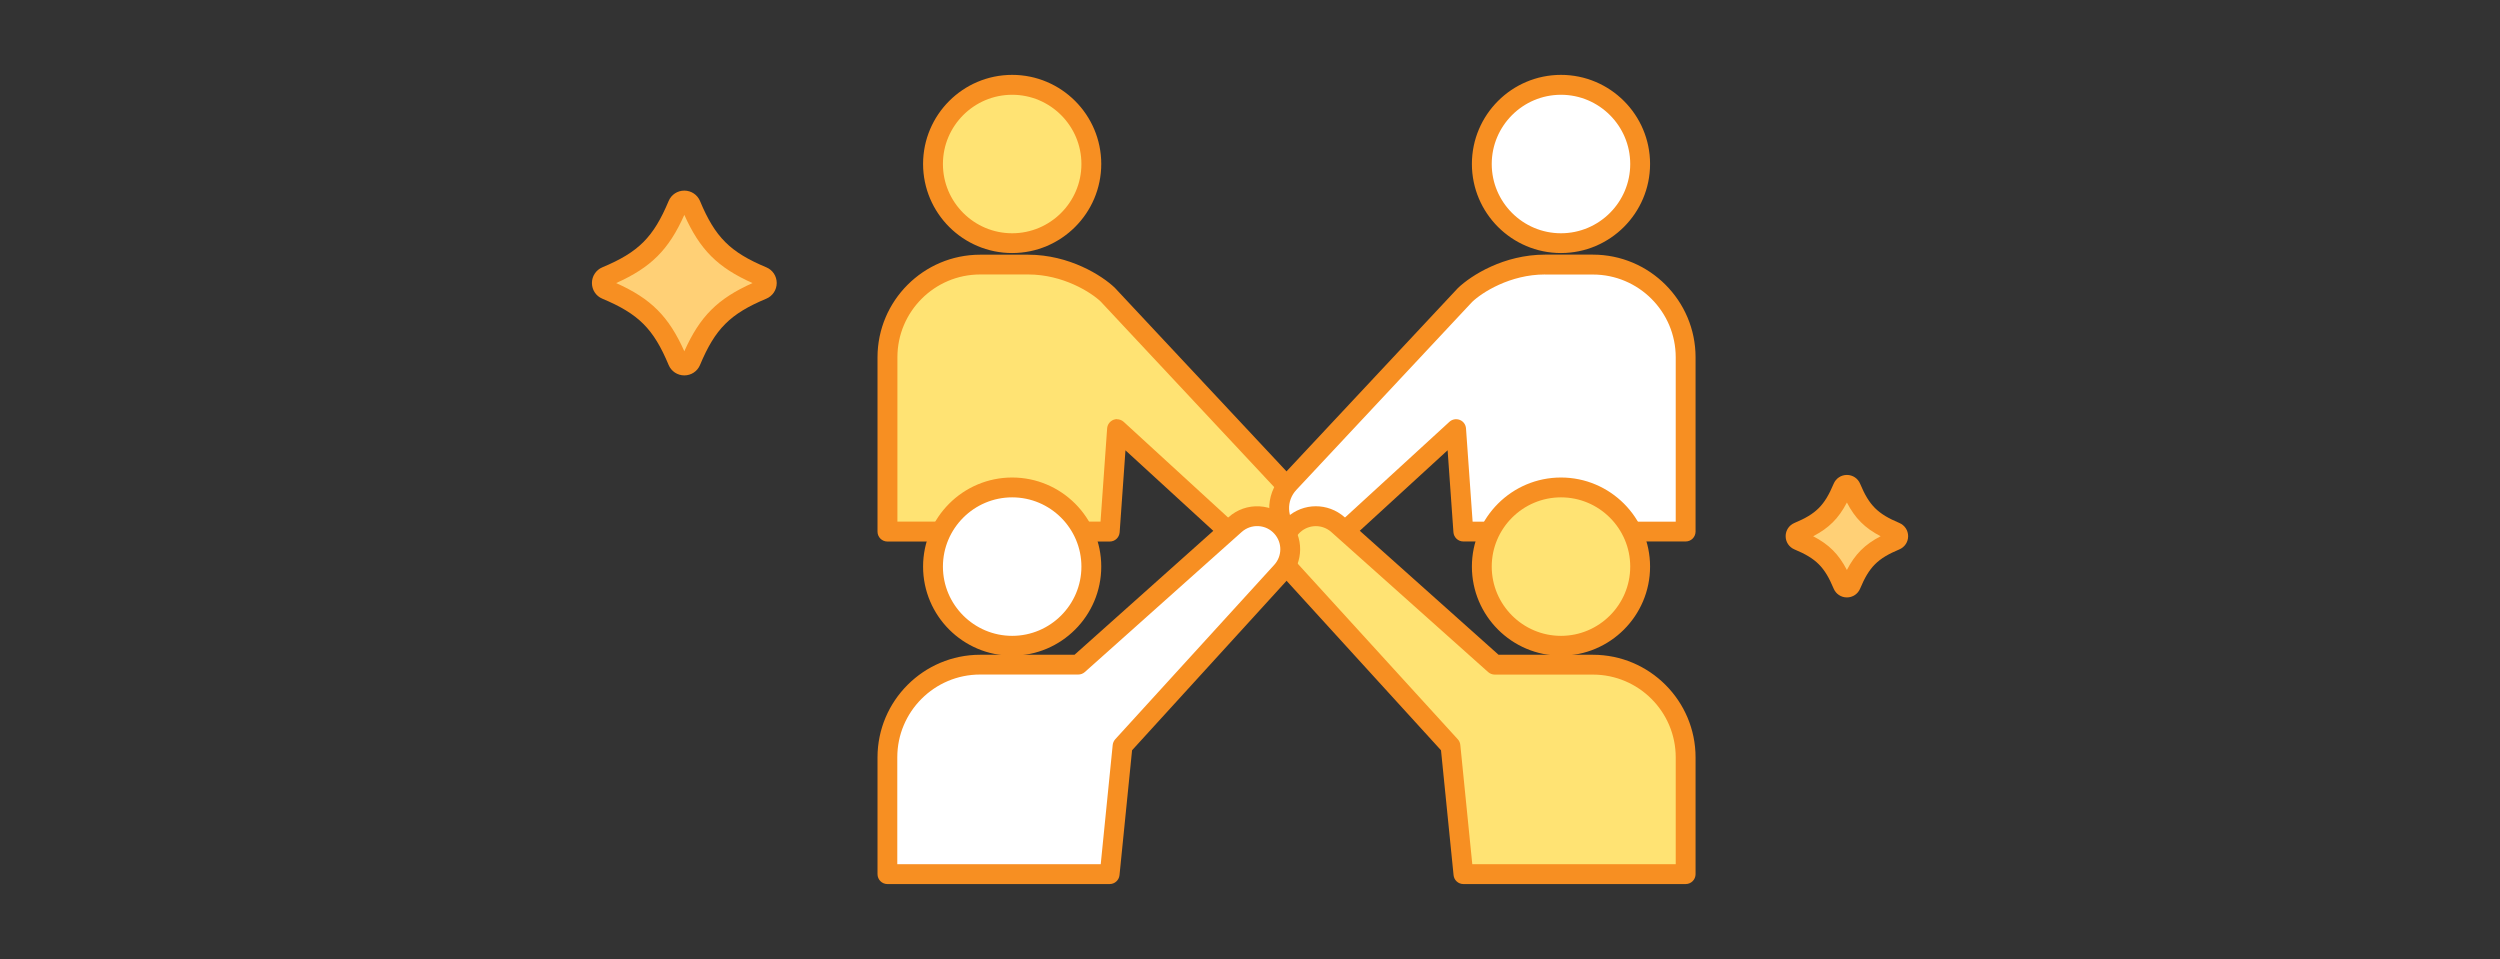
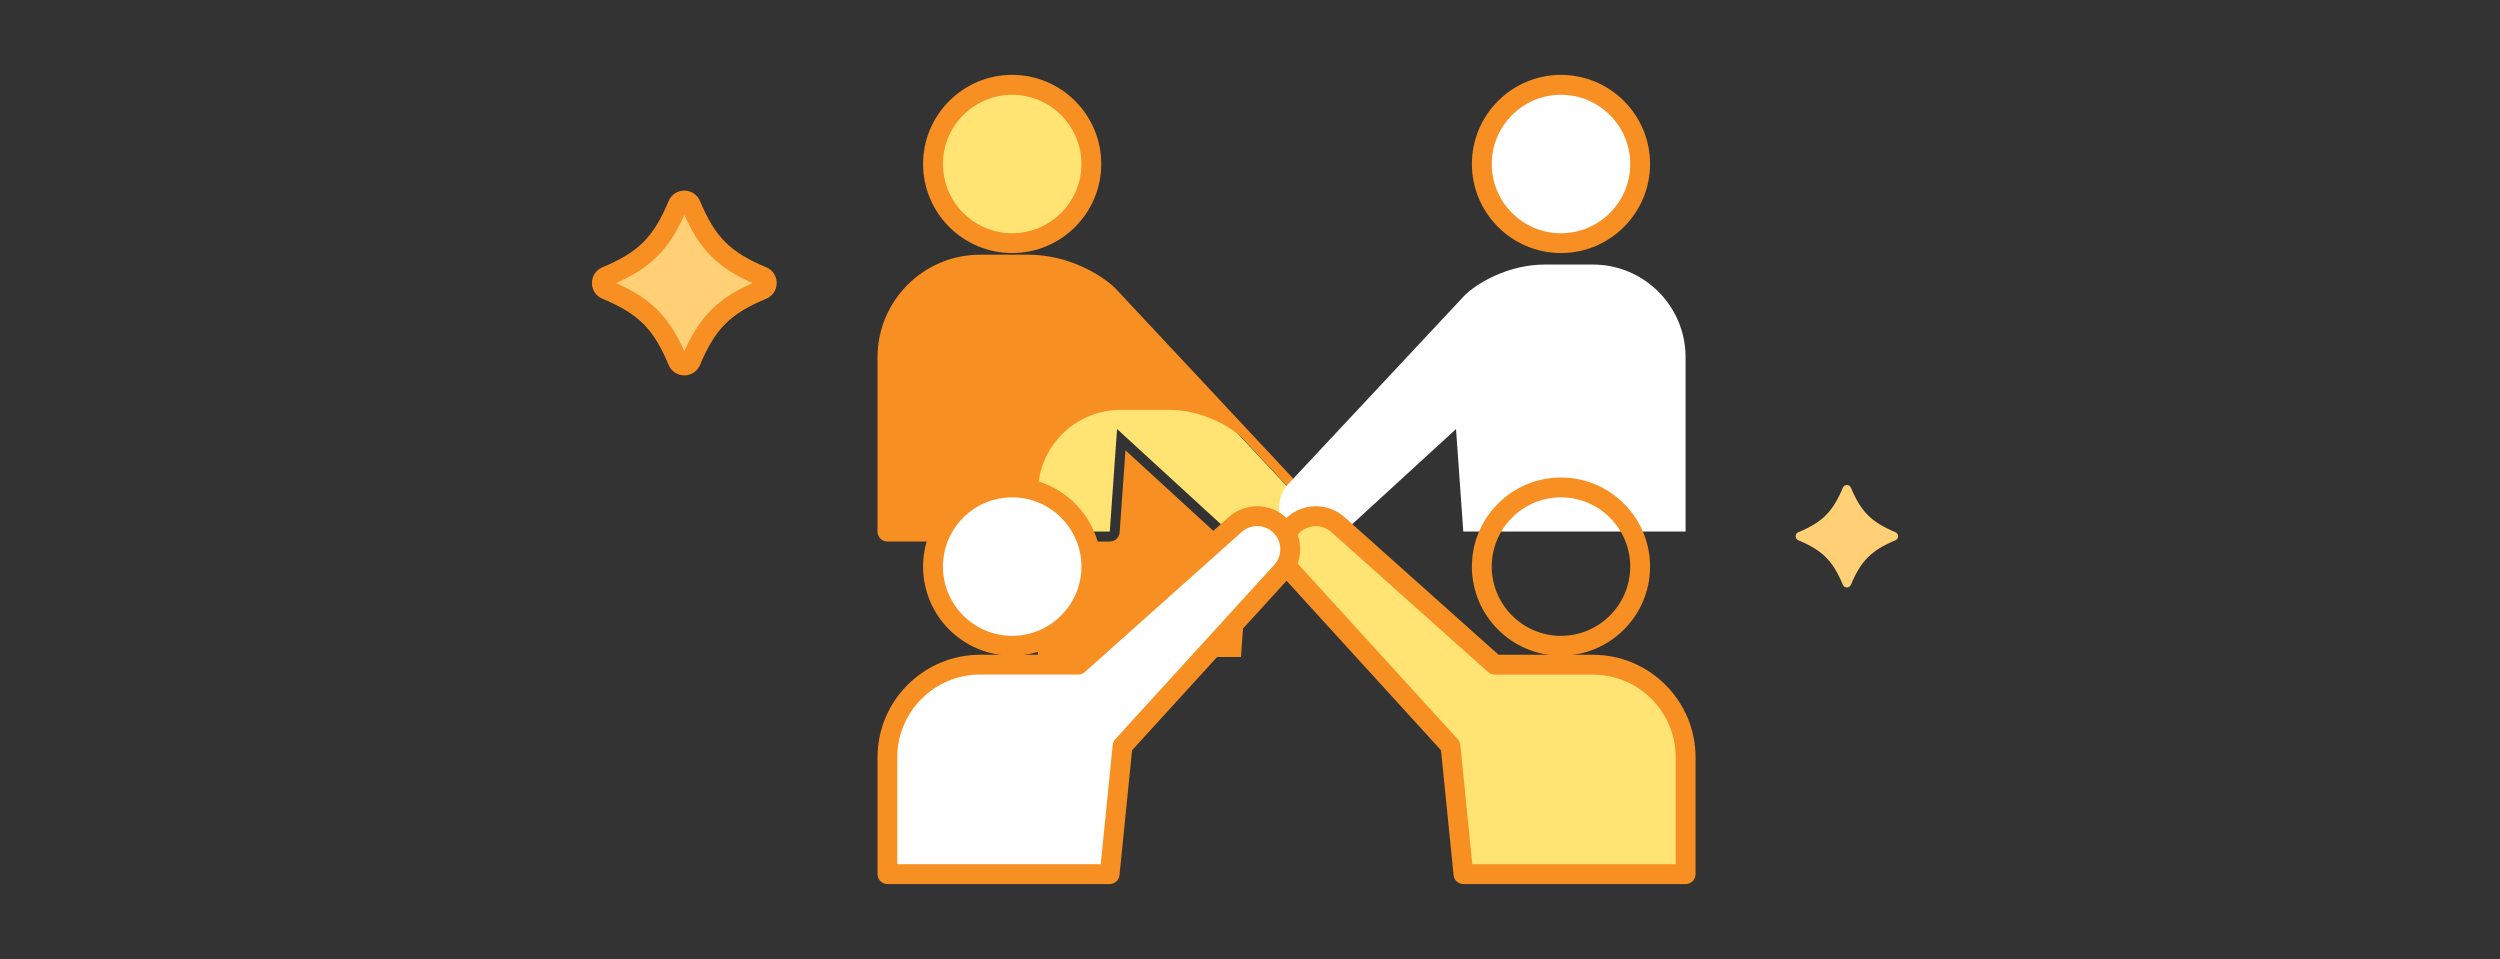
<svg xmlns="http://www.w3.org/2000/svg" id="_レイヤー_2" data-name="レイヤー 2" width="378" height="145" viewBox="0 0 378 145">
  <rect x="0" y="0" width="378" height="145" fill="#333333" stroke="none" />
  <defs>
    <style>
      .cls-1 {
        fill: none;
      }

      .cls-2 {
        fill: #ffe373;
      }

      .cls-3 {
        fill: #fff;
      }

      .cls-4 {
        fill: #f78f22;
      }

      .cls-5 {
        fill: #ffd076;
      }
    </style>
  </defs>
  <g id="_デザイン" data-name="デザイン">
    <g>
-       <rect class="cls-1" width="378" height="145" />
      <g>
        <g>
          <path class="cls-5" d="M115.29,43.78c-5.86,2.45-8.38,4.97-10.83,10.83-.36.87-1.6.87-1.97,0-2.45-5.86-4.97-8.38-10.83-10.83-.87-.36-.87-1.6,0-1.97,5.86-2.45,8.38-4.97,10.83-10.83.36-.87,1.6-.87,1.97,0,2.45,5.86,4.97,8.38,10.83,10.83.87.36.87,1.6,0,1.97Z" />
          <path class="cls-4" d="M103.47,56.76c-1.04,0-1.97-.62-2.37-1.57-2.29-5.48-4.54-7.73-10.03-10.03-.96-.4-1.57-1.33-1.57-2.37s.62-1.97,1.57-2.37c5.48-2.29,7.73-4.54,10.03-10.03.4-.96,1.33-1.57,2.37-1.57s1.97.62,2.37,1.57c2.29,5.48,4.54,7.73,10.03,10.03.96.4,1.57,1.33,1.57,2.37s-.62,1.97-1.57,2.37h0c-5.48,2.29-7.73,4.54-10.03,10.03-.4.96-1.33,1.57-2.37,1.57ZM93.16,42.8c5.28,2.36,7.95,5.04,10.31,10.31,2.36-5.28,5.04-7.95,10.31-10.31-5.28-2.36-7.95-5.04-10.31-10.31-2.36,5.28-5.04,7.95-10.31,10.31ZM115.28,43.78h0,0Z" />
        </g>
        <g>
          <path class="cls-5" d="M286.59,81.69c-3.64,1.52-5.21,3.09-6.73,6.73-.23.54-1,.54-1.22,0-1.52-3.64-3.09-5.21-6.73-6.73-.54-.23-.54-1,0-1.22,3.64-1.52,5.21-3.09,6.73-6.73.23-.54,1-.54,1.22,0,1.52,3.64,3.09,5.21,6.73,6.73.54.23.54,1,0,1.22Z" />
-           <path class="cls-4" d="M279.25,90.33c-.88,0-1.66-.52-2-1.33-1.37-3.28-2.65-4.56-5.93-5.93-.81-.34-1.33-1.12-1.33-2,0-.88.52-1.66,1.33-2,3.28-1.37,4.55-2.65,5.93-5.93.34-.81,1.12-1.33,2-1.33s1.66.52,2,1.33c1.37,3.28,2.65,4.55,5.93,5.93.81.34,1.33,1.12,1.33,2,0,.88-.52,1.66-1.33,2h0c-3.28,1.37-4.56,2.65-5.93,5.93-.34.81-1.12,1.33-2,1.33ZM274.15,81.08c2.39,1.24,3.86,2.71,5.1,5.1,1.24-2.39,2.71-3.86,5.1-5.1-2.39-1.24-3.86-2.71-5.1-5.1-1.24,2.39-2.71,3.86-5.1,5.1ZM286.59,81.69h0,0Z" />
        </g>
        <g>
          <g>
            <g>
              <circle class="cls-2" cx="153.04" cy="24.79" r="11.97" transform="translate(94.45 168.33) rotate(-77)" />
              <path class="cls-4" d="M153.04,38.26c-7.43,0-13.47-6.04-13.47-13.47s6.04-13.47,13.47-13.47,13.47,6.04,13.47,13.47-6.04,13.47-13.47,13.47ZM153.04,14.33c-5.77,0-10.47,4.7-10.47,10.47s4.7,10.47,10.47,10.47,10.47-4.7,10.47-10.47-4.7-10.47-10.47-10.47Z" />
            </g>
            <g>
              <path class="cls-2" d="M194.16,73.07l-26.64-28.49c-1.87-1.79-6.51-4.58-12.06-4.58h-7.25c-7.75,0-14.02,6.28-14.02,14.02v26.35h33.61l1.1-15.5,17.5,16.04c2.11,1.92,5.39,1.95,7.51-.04,2.23-2.09,2.35-5.59.26-7.82Z" />
-               <path class="cls-4" d="M190.13,83.86c-1.71,0-3.41-.61-4.75-1.83l-15.21-13.94-.88,12.4c-.06.79-.71,1.39-1.5,1.39h-33.61c-.83,0-1.5-.67-1.5-1.5v-26.35c0-8.56,6.96-15.52,15.52-15.52h7.25c6.22,0,11.16,3.14,13.1,4.99l26.7,28.55c1.28,1.37,1.96,3.16,1.89,5.04-.06,1.88-.85,3.62-2.22,4.9-1.34,1.25-3.07,1.88-4.8,1.88ZM168.89,63.39c.37,0,.73.14,1.01.39l17.5,16.04c1.55,1.41,3.95,1.4,5.48-.03.79-.74,1.24-1.73,1.27-2.81.04-1.08-.35-2.1-1.08-2.89h0l-26.64-28.49c-1.44-1.38-5.68-4.1-10.97-4.1h-7.25c-6.91,0-12.52,5.62-12.52,12.52v24.85h30.71l1-14.1c.04-.57.41-1.07.94-1.29.18-.07.37-.11.55-.11Z" />
+               <path class="cls-4" d="M190.13,83.86c-1.71,0-3.41-.61-4.75-1.83l-15.21-13.94-.88,12.4c-.06.79-.71,1.39-1.5,1.39h-33.61c-.83,0-1.5-.67-1.5-1.5v-26.35c0-8.56,6.96-15.52,15.52-15.52h7.25c6.22,0,11.16,3.14,13.1,4.99l26.7,28.55c1.28,1.37,1.96,3.16,1.89,5.04-.06,1.88-.85,3.62-2.22,4.9-1.34,1.25-3.07,1.88-4.8,1.88Zc.37,0,.73.14,1.01.39l17.5,16.04c1.55,1.41,3.95,1.4,5.48-.03.79-.74,1.24-1.73,1.27-2.81.04-1.08-.35-2.1-1.08-2.89h0l-26.64-28.49c-1.44-1.38-5.68-4.1-10.97-4.1h-7.25c-6.91,0-12.52,5.62-12.52,12.52v24.85h30.71l1-14.1c.04-.57.41-1.07.94-1.29.18-.07.37-.11.55-.11Z" />
            </g>
          </g>
          <g>
            <g>
              <circle class="cls-3" cx="236.02" cy="24.79" r="11.97" transform="translate(.47 53.73) rotate(-13)" />
              <path class="cls-4" d="M236.02,38.26c-7.43,0-13.47-6.04-13.47-13.47s6.04-13.47,13.47-13.47,13.47,6.04,13.47,13.47-6.04,13.47-13.47,13.47ZM236.02,14.33c-5.77,0-10.47,4.7-10.47,10.47s4.7,10.47,10.47,10.47,10.47-4.7,10.47-10.47-4.7-10.47-10.47-10.47Z" />
            </g>
            <g>
              <path class="cls-3" d="M194.89,73.07l26.64-28.49c1.87-1.79,6.51-4.58,12.06-4.58h7.25c7.75,0,14.02,6.28,14.02,14.02v26.35h-33.61l-1.1-15.5-17.5,16.04c-2.11,1.92-5.39,1.95-7.51-.04-2.23-2.09-2.35-5.59-.26-7.82Z" />
-               <path class="cls-4" d="M198.93,83.86c-1.73,0-3.46-.63-4.8-1.88-1.37-1.28-2.16-3.02-2.22-4.9-.06-1.88.61-3.67,1.89-5.04l26.64-28.49c2-1.91,6.93-5.05,13.16-5.05h7.25c8.56,0,15.52,6.96,15.52,15.52v26.35c0,.83-.67,1.5-1.5,1.5h-33.61c-.79,0-1.44-.61-1.5-1.39l-.88-12.4-15.21,13.94c-1.34,1.22-3.05,1.83-4.75,1.83ZM233.6,41.5c-5.28,0-9.52,2.72-11.02,4.16l-26.59,28.43h0c-.73.79-1.12,1.81-1.08,2.89.04,1.08.49,2.07,1.27,2.81,1.52,1.43,3.93,1.44,5.48.02l17.49-16.03c.42-.39,1.03-.5,1.57-.29.54.21.9.71.94,1.29l1,14.1h30.71v-24.85c0-6.91-5.62-12.52-12.52-12.52h-7.25ZM194.89,73.07h0,0Z" />
            </g>
          </g>
          <g>
            <g>
              <path class="cls-2" d="M240.85,100.5h-14.84l-23.72-21.18c-1.89-1.67-4.79-1.7-6.7.03-2.04,1.86-2.19,5.02-.33,7.06l24.05,26.38,1.95,19.38h33.61v-17.65c0-7.75-6.28-14.02-14.02-14.02Z" />
              <path class="cls-4" d="M254.88,133.67h-33.61c-.77,0-1.42-.58-1.49-1.35l-1.9-18.88-23.71-26.02c-1.17-1.28-1.77-2.94-1.69-4.68.08-1.73.83-3.33,2.11-4.5,2.46-2.24,6.2-2.26,8.7-.05l23.29,20.81h14.27c8.56,0,15.52,6.96,15.52,15.52v17.65c0,.83-.67,1.5-1.5,1.5ZM222.62,130.67h30.75v-16.15c0-6.91-5.62-12.52-12.52-12.52h-14.84c-.37,0-.72-.14-1-.38l-23.72-21.18c-1.34-1.19-3.36-1.18-4.69.02-.69.63-1.09,1.49-1.14,2.42-.04.93.28,1.83.91,2.52l24.05,26.38c.22.24.35.54.38.86l1.81,18.03Z" />
            </g>
            <g>
-               <circle class="cls-2" cx="236.02" cy="85.67" r="11.97" />
              <path class="cls-4" d="M236.02,99.14c-7.43,0-13.47-6.04-13.47-13.47s6.04-13.47,13.47-13.47,13.47,6.04,13.47,13.47-6.04,13.47-13.47,13.47ZM236.02,75.2c-5.77,0-10.47,4.7-10.47,10.47s4.7,10.47,10.47,10.47,10.47-4.7,10.47-10.47-4.7-10.47-10.47-10.47Z" />
            </g>
            <g>
              <circle class="cls-3" cx="153.04" cy="85.67" r="11.97" transform="translate(-15.83 38.32) rotate(-13.58)" />
              <path class="cls-4" d="M153.04,99.14c-7.43,0-13.47-6.04-13.47-13.47s6.04-13.47,13.47-13.47,13.47,6.04,13.47,13.47-6.04,13.47-13.47,13.47ZM153.04,75.2c-5.77,0-10.47,4.7-10.47,10.47s4.7,10.47,10.47,10.47,10.47-4.7,10.47-10.47-4.7-10.47-10.47-10.47Z" />
            </g>
            <g>
              <path class="cls-3" d="M186.76,79.32l-23.72,21.18h-14.84c-7.75,0-14.02,6.28-14.02,14.02v17.65h33.61l1.95-19.38,24.05-26.38c1.69-1.87,1.75-4.77.03-6.7-1.84-2.06-5-2.24-7.06-.4Z" />
              <path class="cls-4" d="M167.79,133.67h-33.61c-.83,0-1.5-.67-1.5-1.5v-17.65c0-8.56,6.96-15.52,15.52-15.52h14.27l23.29-20.8h0c1.29-1.16,2.96-1.74,4.69-1.64,1.73.1,3.32.86,4.48,2.16,2.22,2.48,2.2,6.22-.04,8.7l-23.72,26.02-1.9,18.88c-.08.77-.72,1.35-1.49,1.35ZM135.68,130.67h30.75l1.81-18.03c.03-.32.17-.62.38-.86l24.05-26.38c1.21-1.33,1.22-3.35.02-4.69-.62-.7-1.48-1.11-2.41-1.16-.93-.05-1.83.26-2.53.88l-23.72,21.18c-.28.25-.63.38-1,.38h-14.84c-6.91,0-12.52,5.62-12.52,12.52v16.15Z" />
            </g>
          </g>
        </g>
      </g>
    </g>
  </g>
</svg>